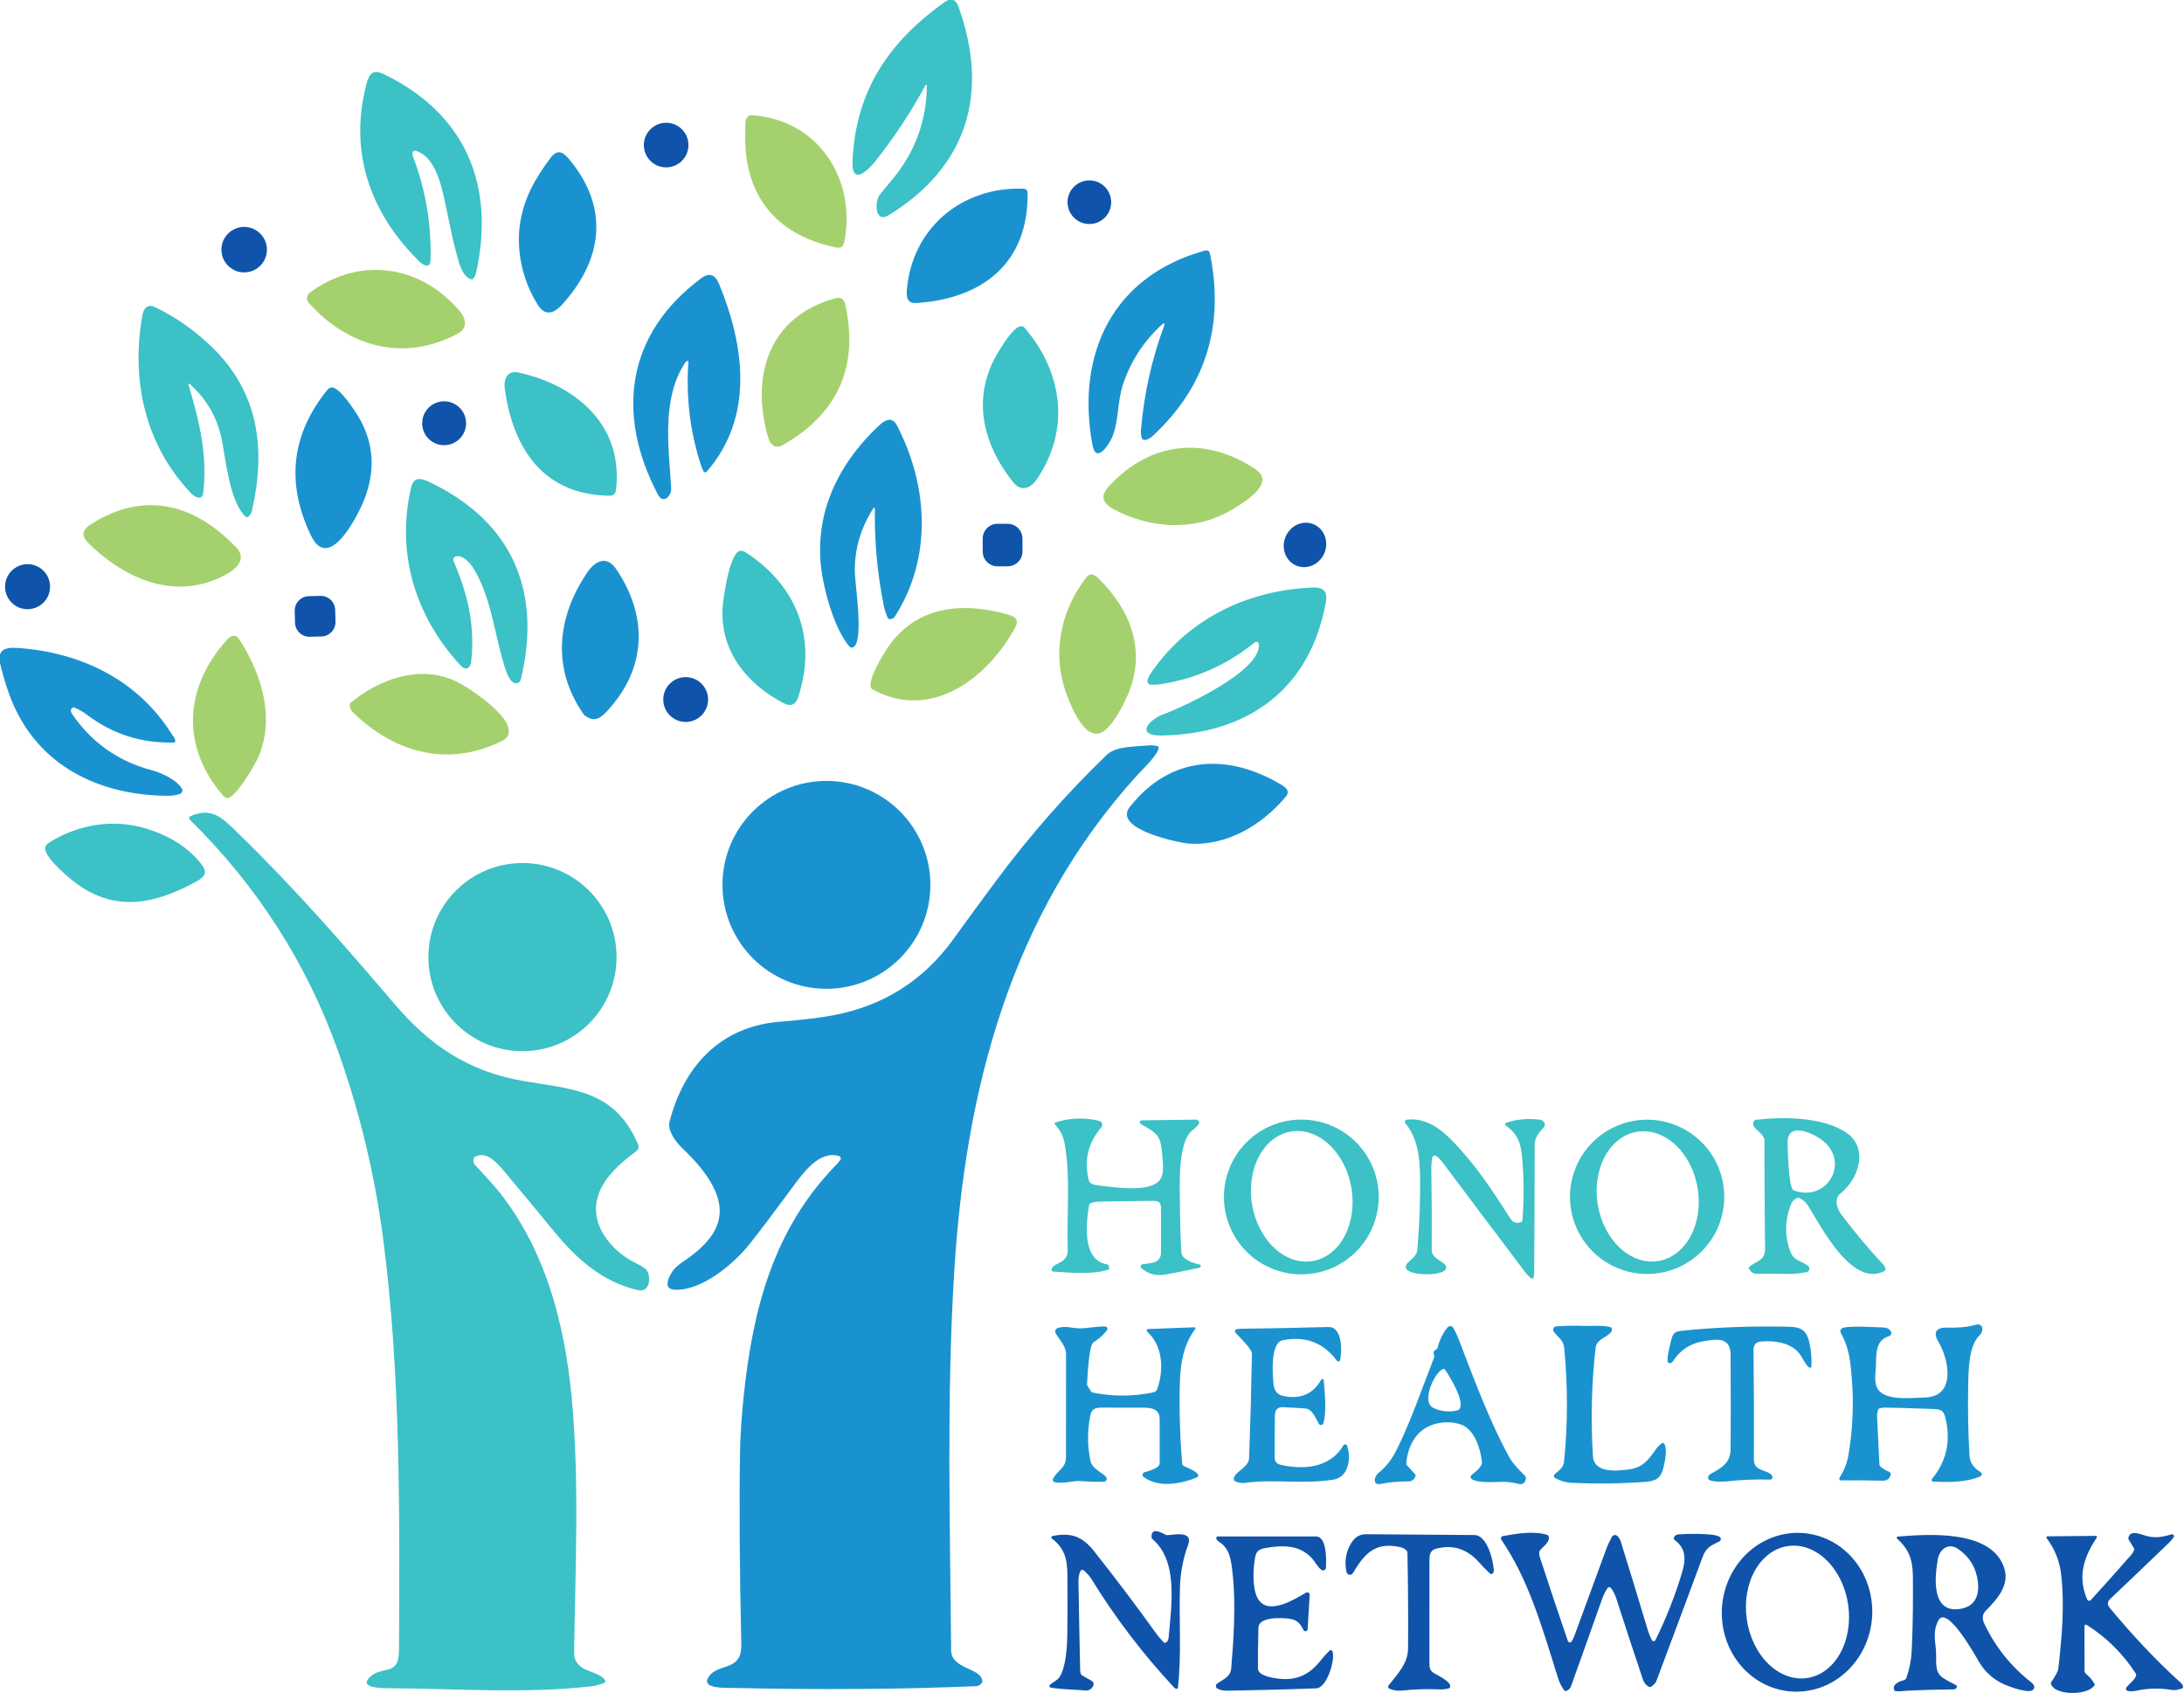
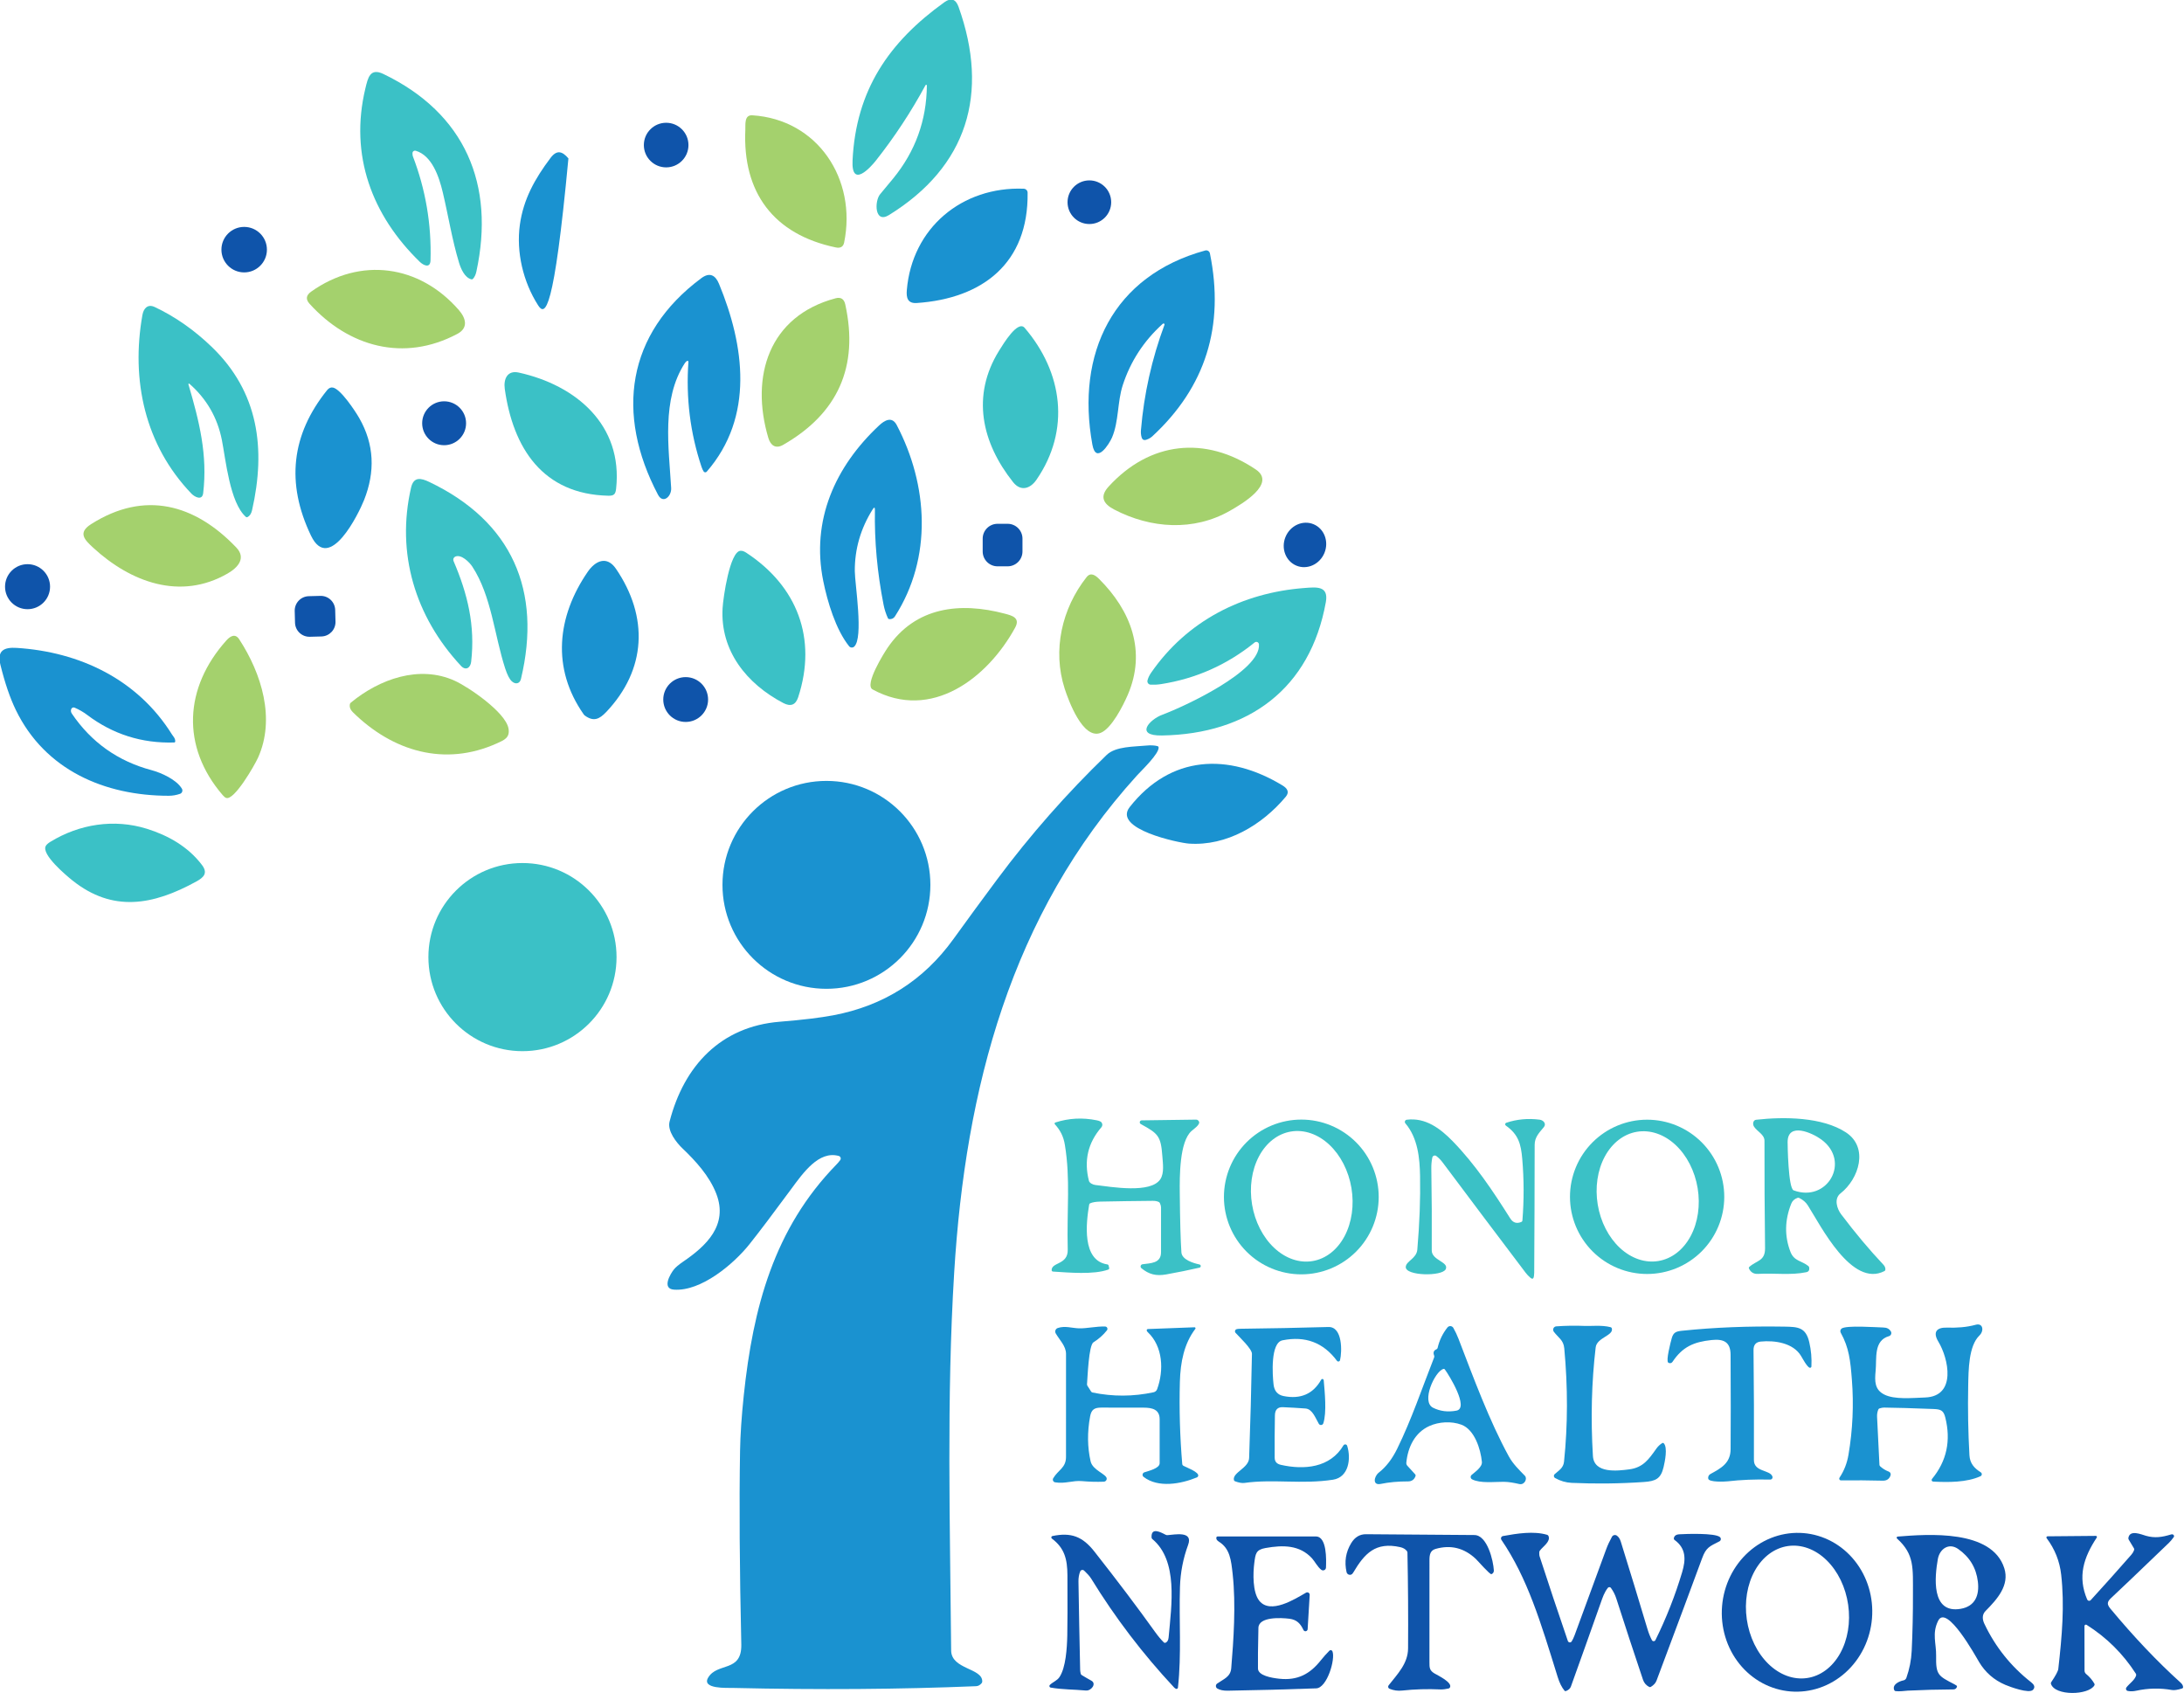
<svg xmlns="http://www.w3.org/2000/svg" width="100%" height="100%" viewBox="0 0 1178 913" version="1.1" xml:space="preserve" style="fill-rule:evenodd;clip-rule:evenodd;stroke-linejoin:round;stroke-miterlimit:2;">
  <g>
    <clipPath id="_clip1">
      <rect x="0" y="0" width="1178" height="913" />
    </clipPath>
    <g clip-path="url(#_clip1)">
      <path d="M499.93,46.1C499.928,46.017 499.899,45.937 499.847,45.872C499.796,45.807 499.724,45.76 499.644,45.74C499.563,45.719 499.478,45.726 499.401,45.759C499.325,45.791 499.261,45.848 499.22,45.92C491.44,60.3 482.5,73.88 472.4,86.66C469.45,90.39 459.11,101.77 459.85,86.51C461.69,48.69 479.39,22.71 509.42,1.17C513.05,-1.43 515.57,-0.39 517.02,3.68C533.74,50.5 521.76,89.85 479.49,116C471.67,120.83 471.59,108.47 474.74,104.73C477.093,101.93 479.43,99.113 481.75,96.28C493.717,81.66 499.777,64.933 499.93,46.1Z" style="fill:rgb(59,193,198);fill-rule:nonzero;" />
      <path d="M206.78,39.9C250.88,61.09 267.1,99.54 256.95,146.48C256.59,148.16 255.97,149.473 255.09,150.42C254.984,150.535 254.849,150.619 254.7,150.663C254.55,150.707 254.391,150.709 254.24,150.67C250.6,149.73 248.58,144.93 247.6,141.72C243.83,129.27 241.82,116.38 238.82,103.74C236.78,95.15 232.95,83.87 224.22,81.31C224.039,81.257 223.849,81.243 223.663,81.266C223.476,81.29 223.296,81.351 223.135,81.447C222.974,81.543 222.834,81.67 222.725,81.822C222.615,81.974 222.539,82.147 222.5,82.33C222.44,82.59 222.5,83.8 222.63,84.14C229.583,102.24 232.777,121.007 232.21,140.44C232.08,144.96 228.33,143.07 226.48,141.28C200.59,116.17 188.42,83.74 197.08,47.68C198.45,42.01 199.58,36.44 206.78,39.9Z" style="fill:rgb(59,193,198);fill-rule:nonzero;" />
      <path d="M402.02,69.92C402.14,67.27 401.35,61.91 405.77,62.19C441.09,64.42 462.24,96.71 455.32,130.78C454.853,133.1 453.34,133.993 450.78,133.46C417.31,126.46 400.45,103.88 402.02,69.92Z" style="fill:rgb(164,209,109);fill-rule:nonzero;" />
      <path d="M359.31,90.28C365.954,90.28 371.34,84.894 371.34,78.25C371.34,71.606 365.954,66.22 359.31,66.22C352.666,66.22 347.28,71.606 347.28,78.25C347.28,84.894 352.666,90.28 359.31,90.28Z" style="fill:rgb(15,84,170);fill-rule:nonzero;" />
-       <path d="M296.94,85.19C300.33,80.68 303.27,81.54 306.59,85.44C329.1,111.88 325.14,140.39 302.83,164.67C298.74,169.12 293.99,170.53 290.27,164.72C282.11,151.99 278.39,135.9 280.4,121.27C282.29,107.53 288.46,96.44 296.94,85.19Z" style="fill:rgb(26,146,208);fill-rule:nonzero;" />
+       <path d="M296.94,85.19C300.33,80.68 303.27,81.54 306.59,85.44C298.74,169.12 293.99,170.53 290.27,164.72C282.11,151.99 278.39,135.9 280.4,121.27C282.29,107.53 288.46,96.44 296.94,85.19Z" style="fill:rgb(26,146,208);fill-rule:nonzero;" />
      <path d="M587.58,120.84C594.08,120.84 599.35,115.57 599.35,109.07C599.35,102.57 594.08,97.3 587.58,97.3C581.08,97.3 575.81,102.57 575.81,109.07C575.81,115.57 581.08,120.84 587.58,120.84Z" style="fill:rgb(15,84,170);fill-rule:nonzero;" />
      <path d="M489.12,156.44C491.93,123.01 518.81,100.52 552.18,101.79C552.738,101.81 553.267,102.045 553.656,102.446C554.045,102.846 554.265,103.381 554.27,103.94C554.78,141.86 530.1,160.99 494.5,163.44C489.55,163.78 488.76,160.62 489.12,156.44Z" style="fill:rgb(26,146,208);fill-rule:nonzero;" />
      <path d="M131.7,146.93C138.476,146.93 143.97,141.436 143.97,134.66C143.97,127.883 138.476,122.39 131.7,122.39C124.923,122.39 119.43,127.883 119.43,134.66C119.43,141.436 124.923,146.93 131.7,146.93Z" style="fill:rgb(15,84,170);fill-rule:nonzero;" />
      <path d="M627.76,174.5C627.553,174.427 627.307,174.52 627.02,174.78C616.92,183.94 609.78,194.917 605.6,207.71C602.63,216.81 603.53,227.33 599.77,236.06C598.4,239.22 591.22,250.92 589.19,239.77C580.27,190.65 600.26,148.77 650.08,135.11C650.348,135.037 650.629,135.02 650.904,135.06C651.179,135.099 651.443,135.194 651.679,135.34C651.915,135.485 652.119,135.677 652.277,135.904C652.436,136.131 652.546,136.389 652.6,136.66C660.593,175.907 650.247,208.793 621.56,235.32C620.653,236.153 619.567,236.777 618.3,237.19C616.973,237.623 616.12,237.167 615.74,235.82C615.4,234.62 615.287,233.35 615.4,232.01C617.033,212.517 621.263,193.577 628.09,175.19C628.115,175.124 628.126,175.054 628.123,174.983C628.12,174.912 628.102,174.843 628.071,174.778C628.041,174.714 627.997,174.656 627.944,174.609C627.89,174.561 627.828,174.524 627.76,174.5Z" style="fill:rgb(26,146,208);fill-rule:nonzero;" />
      <path d="M167.81,157.32C194.41,138.38 226.29,142.82 247.52,167.27C251.35,171.69 252.71,176.9 246.68,180.1C217.78,195.47 187.94,187.04 166.95,163.83C164.79,161.437 165.077,159.267 167.81,157.32Z" style="fill:rgb(164,209,109);fill-rule:nonzero;" />
      <path d="M370.68,194.67C370.207,194.863 369.773,195.267 369.38,195.88C356.7,215.42 360.74,241.41 362.01,263.25C362.26,267.7 357.63,272.04 354.9,266.84C331.97,223.28 337.88,180.03 378.28,150.04C382.75,146.72 385.86,148.34 387.83,153.13C401.56,186.38 406.91,224.81 381.2,254.41C381.094,254.532 380.961,254.629 380.811,254.691C380.662,254.754 380.5,254.781 380.338,254.77C380.176,254.759 380.019,254.711 379.879,254.63C379.739,254.548 379.619,254.435 379.53,254.3C379.103,253.66 378.717,252.82 378.37,251.78C372.277,233.527 369.927,214.643 371.32,195.13C371.327,195.051 371.312,194.972 371.279,194.9C371.246,194.828 371.195,194.765 371.13,194.719C371.066,194.673 370.99,194.644 370.912,194.635C370.833,194.627 370.753,194.639 370.68,194.67Z" style="fill:rgb(26,146,208);fill-rule:nonzero;" />
      <path d="M422.4,239.96C418.3,242.31 415.59,240.15 414.42,236.2C404.56,202.99 414.71,170.48 450.69,160.89C453.523,160.137 455.267,161.243 455.92,164.21C463.32,197.86 451.85,223.1 422.4,239.96Z" style="fill:rgb(164,209,109);fill-rule:nonzero;" />
      <path d="M101.63,207.31C107.54,227.4 112.03,245.43 109.59,265.99C109.08,270.24 104.97,268.06 103.24,266.25C78.14,240.05 70.57,205.05 76.82,169.89C77.45,166.32 79.69,163.83 83.42,165.59C94.427,170.777 104.68,177.94 114.18,187.08C139.47,211.4 143.5,242 135.95,275.23C135.53,277.063 134.703,278.297 133.47,278.93C133.337,278.997 133.186,279.023 133.037,279.003C132.887,278.984 132.746,278.92 132.63,278.82C123.95,271.18 121.74,247.75 119.66,237.26C117.253,225.193 111.417,215.1 102.15,206.98C102.098,206.933 102.032,206.905 101.963,206.899C101.893,206.894 101.824,206.911 101.765,206.948C101.706,206.986 101.661,207.041 101.637,207.106C101.613,207.172 101.61,207.243 101.63,207.31Z" style="fill:rgb(59,193,198);fill-rule:nonzero;" />
      <path d="M559.04,258.78C555.72,263.61 550.59,265.28 546.44,260.07C529.45,238.68 523.87,213.46 538.81,189.27C541.23,185.36 549,172.55 552.66,176.82C573.23,200.82 577.52,231.93 559.04,258.78Z" style="fill:rgb(59,193,198);fill-rule:nonzero;" />
      <path d="M328.21,267.39C292.76,266.65 276.72,241.72 272.26,209.74C271.54,204.6 273.53,199.57 279.8,200.96C310.66,207.76 336.06,229.19 332.32,263.57C332,266.44 331.27,267.45 328.21,267.39Z" style="fill:rgb(59,193,198);fill-rule:nonzero;" />
      <path d="M179.65,209.06C183.83,209.99 191.51,221.57 193.76,225.49C201.91,239.71 202.43,254.43 196.38,269.7C193.47,277.05 177.61,309.53 167.72,288.87C154.193,260.61 157.097,234.47 176.43,210.45C177.383,209.263 178.457,208.8 179.65,209.06Z" style="fill:rgb(26,146,208);fill-rule:nonzero;" />
      <path d="M239.55,240.14C246.089,240.14 251.39,234.839 251.39,228.3C251.39,221.761 246.089,216.46 239.55,216.46C233.011,216.46 227.71,221.761 227.71,228.3C227.71,234.839 233.011,240.14 239.55,240.14Z" style="fill:rgb(15,84,170);fill-rule:nonzero;" />
      <path d="M471.91,275.14C471.943,273.533 471.533,273.41 470.68,274.77C464.193,285.103 460.987,296.21 461.06,308.09C461.1,314.92 465.9,344.15 460.72,348.79C460.528,348.962 460.303,349.092 460.058,349.175C459.814,349.257 459.556,349.289 459.3,349.268C459.043,349.248 458.794,349.175 458.567,349.055C458.34,348.935 458.141,348.77 457.98,348.57C450.78,339.58 446.32,324.61 444.06,313.48C437.39,280.64 450.47,251.69 474.1,229.54C477.16,226.67 481.11,224.38 483.69,229.3C500.64,261.69 503.02,300.76 482.72,332.46C482.027,333.54 481,334.037 479.64,333.95C479.486,333.938 479.338,333.885 479.211,333.797C479.084,333.709 478.984,333.589 478.92,333.45C477.847,331.097 477.067,328.677 476.58,326.19C473.173,308.903 471.617,291.887 471.91,275.14Z" style="fill:rgb(26,146,208);fill-rule:nonzero;" />
      <path d="M600.91,274.8C594.99,271.7 593.08,267.8 597.95,262.47C620.15,238.16 650.04,234.84 677.33,253.22C688.72,260.89 669.62,271.95 663.46,275.47C643.88,286.68 620.71,285.17 600.91,274.8Z" style="fill:rgb(164,209,109);fill-rule:nonzero;" />
      <path d="M245.55,300.23C245.115,300.427 244.775,300.787 244.603,301.232C244.431,301.677 244.441,302.172 244.63,302.61C252.26,320.38 256.38,337.5 254.13,356.96C253.74,360.28 251.2,361.9 248.64,359.16C223.84,332.56 213.59,298.31 221.73,262.99C223.12,256.98 227.08,257.83 231.52,259.95C276.23,281.28 292.36,318.65 280.99,366.24C280.36,368.86 278,369.3 276.03,367.46C274.79,366.3 273.603,363.983 272.47,360.51C266.67,342.69 265.13,321.54 254.79,305.67C253.17,303.19 248.75,298.79 245.55,300.23Z" style="fill:rgb(59,193,198);fill-rule:nonzero;" />
      <path d="M50.3,295.46C45.68,291.22 41.76,287.41 49.1,282.74C77.93,264.39 105.09,271.88 127.45,295.32C132.82,300.95 128.51,306.04 122.77,309.35C97.22,324.07 70.4,313.96 50.3,295.46Z" style="fill:rgb(164,209,109);fill-rule:nonzero;" />
      <path d="M693.369,289.623C690.835,295.801 693.483,302.737 699.282,305.116C705.082,307.494 711.837,304.415 714.371,298.237C716.905,292.059 714.257,285.123 708.458,282.744C702.658,280.366 695.903,283.445 693.369,289.623Z" style="fill:rgb(15,84,170);fill-rule:nonzero;" />
      <path d="M543.49,282.53L538.05,282.53C533.626,282.53 530.04,286.116 530.04,290.54L530.04,297.46C530.04,301.884 533.626,305.47 538.05,305.47L543.49,305.47C547.914,305.47 551.5,301.884 551.5,297.46L551.5,290.54C551.5,286.116 547.914,282.53 543.49,282.53Z" style="fill:rgb(15,84,170);fill-rule:nonzero;" />
      <path d="M402.44,298.08C430.02,316.12 440.87,344.39 430.53,376.05C429.163,380.243 426.487,381.297 422.5,379.21C402.8,368.9 388.4,351.08 389.75,328C390.1,322.13 393.64,297.61 399.35,297.09C400.263,297.003 401.293,297.333 402.44,298.08Z" style="fill:rgb(59,193,198);fill-rule:nonzero;" />
      <path d="M315.52,386.01C315.253,385.817 315.023,385.583 314.83,385.31C297.44,360.56 300.37,332.6 317.04,308.39C321.09,302.51 327.29,299.55 332.22,306.77C349.97,332.76 348.67,361.22 326.95,384.08C323.25,387.98 320.14,389.35 315.52,386.01Z" style="fill:rgb(26,146,208);fill-rule:nonzero;" />
      <path d="M14.86,328.59C21.565,328.59 27,323.155 27,316.45C27,309.745 21.565,304.31 14.86,304.31C8.155,304.31 2.72,309.745 2.72,316.45C2.72,323.155 8.155,328.59 14.86,328.59Z" style="fill:rgb(15,84,170);fill-rule:nonzero;" />
      <path d="M593.65,395.31C584.03,399.11 576.26,377.63 574.26,371.45C567.58,350.71 572.74,328.2 586.07,311.31C588.27,308.51 590.76,310.22 592.8,312.25C610.02,329.38 618.43,351.33 608.29,374.8C605.75,380.68 599.53,392.99 593.65,395.31Z" style="fill:rgb(164,209,109);fill-rule:nonzero;" />
      <path d="M620.64,369.3C620.366,369.289 620.098,369.218 619.856,369.09C619.614,368.962 619.403,368.781 619.239,368.561C619.075,368.34 618.962,368.086 618.909,367.816C618.856,367.546 618.863,367.267 618.93,367C619.283,365.633 619.927,364.27 620.86,362.91C640.2,334.91 670.02,319.71 703.57,317.16C710.07,316.67 716.72,315.86 715.13,324.76C706.73,371.57 673.34,395.93 626.73,396.71C611.84,396.96 619.97,388.07 627.08,385.45C638.3,381.3 680.21,362.02 679.05,347.53C679.027,347.271 678.935,347.022 678.782,346.811C678.63,346.6 678.423,346.434 678.184,346.332C677.945,346.231 677.683,346.196 677.427,346.233C677.171,346.269 676.93,346.376 676.73,346.54C661.857,358.58 645.033,366.067 626.26,369C624.487,369.28 622.613,369.38 620.64,369.3Z" style="fill:rgb(59,193,198);fill-rule:nonzero;" />
      <path d="M172.802,321.412L166.544,321.576C162.244,321.688 158.848,325.266 158.961,329.567L159.126,335.885C159.239,340.186 162.817,343.581 167.118,343.468L173.376,343.304C177.676,343.192 181.072,339.614 180.959,335.313L180.794,328.995C180.681,324.694 177.103,321.299 172.802,321.412Z" style="fill:rgb(15,84,170);fill-rule:nonzero;" />
      <path d="M470.65,371.87C466.09,369.38 476.78,352.27 478.81,349.31C493.84,327.33 517.74,324.57 542,331.01C545.81,332.02 550.47,333.19 547.54,338.55C532.7,365.71 502.38,389.2 470.65,371.87Z" style="fill:rgb(164,209,109);fill-rule:nonzero;" />
      <path d="M120.14,428.91C97.59,402.76 99.33,370.84 122.13,345.41C124.1,343.22 126.84,341.47 129.01,344.8C141.12,363.35 148.64,387.73 139.18,408.68C137.28,412.88 126.33,431.93 121.99,430.39C121.443,430.197 120.827,429.703 120.14,428.91Z" style="fill:rgb(164,209,109);fill-rule:nonzero;" />
      <path d="M9.03,349.47C42.99,351.64 74.15,366.4 92.71,396.09C93.43,397.26 94.62,398.23 94.51,399.97C94.5,400.11 94.439,400.241 94.339,400.337C94.239,400.433 94.108,400.488 93.97,400.49C76.523,401.017 60.89,396.07 47.07,385.65C44.963,384.057 42.68,382.737 40.22,381.69C40.056,381.62 39.88,381.583 39.702,381.582C39.523,381.581 39.346,381.615 39.181,381.683C39.015,381.751 38.865,381.851 38.737,381.978C38.61,382.104 38.509,382.254 38.44,382.42C38.093,383.26 38.207,384.107 38.78,384.96C49.28,400.42 63.593,410.57 81.72,415.41C87.03,416.83 95.18,420.51 98.11,425.41C98.255,425.654 98.343,425.927 98.369,426.209C98.395,426.492 98.358,426.776 98.26,427.042C98.163,427.309 98.007,427.55 97.805,427.748C97.602,427.947 97.358,428.098 97.09,428.19C95.083,428.883 93.057,429.23 91.01,429.23C56.51,429.24 24.28,415.4 8.55,382.98C5.41,376.52 2.633,368.387 0.22,358.58C-1.69,350.84 2.2,349.04 9.03,349.47Z" style="fill:rgb(26,146,208);fill-rule:nonzero;" />
      <path d="M268.14,400.91C239.79,413.73 211.68,405.21 190.31,384.15C188.97,382.823 188.437,381.393 188.71,379.86C188.768,379.537 188.938,379.243 189.19,379.03C204.7,366.22 226.19,358.57 245.21,367.16C252.69,370.55 272.53,384.04 274.25,392.82C275.24,397.9 271.89,399.22 268.14,400.91Z" style="fill:rgb(164,209,109);fill-rule:nonzero;" />
      <path d="M369.84,389.41C376.517,389.41 381.93,383.997 381.93,377.32C381.93,370.643 376.517,365.23 369.84,365.23C363.163,365.23 357.75,370.643 357.75,377.32C357.75,383.997 363.163,389.41 369.84,389.41Z" style="fill:rgb(15,84,170);fill-rule:nonzero;" />
      <path d="M368.57,680.45C380.79,672.11 392.93,660.89 386.34,643.86C382.66,634.36 375.26,626.25 368.22,619.54C364.77,616.26 359.86,609.99 361.15,604.99C368.91,574.87 388.76,553.67 420.58,551.11C432.787,550.123 442.42,548.963 449.48,547.63C476.6,542.497 498.187,528.8 514.24,506.54C522.027,495.74 529.897,485 537.85,474.32C555.71,450.333 575.403,427.953 596.93,407.18C601.8,402.49 611.82,402.8 618.18,402.16C620.667,401.907 622.743,402.01 624.41,402.47C624.553,402.511 624.681,402.595 624.776,402.711C624.87,402.827 624.928,402.97 624.94,403.12C625.2,406.56 615.84,415.45 613.27,418.27C545.13,493.3 520.72,587.46 514.67,686.32C510.51,754.16 512.45,822.34 513.03,890.25C513.12,900.56 530.02,899.66 529.8,907.01C529.793,907.333 529.673,907.648 529.46,907.9C528.587,908.927 527.6,909.463 526.5,909.51C485.46,911.21 441.707,911.523 395.24,910.45C392.3,910.38 378.32,911.13 381.93,904.95C386.89,896.45 400.19,902.33 399.84,886.94C398.913,845.993 398.69,811.18 399.17,782.5C399.31,774.013 399.977,764.08 401.17,752.7C406.15,705.37 417.44,662.7 451.14,628.15C451.9,627.377 452.587,626.567 453.2,625.72C453.335,625.535 453.424,625.319 453.457,625.092C453.49,624.864 453.467,624.632 453.391,624.415C453.314,624.197 453.185,624.002 453.016,623.844C452.847,623.687 452.643,623.572 452.42,623.51C441.68,620.53 433.24,632.54 426.69,641.44C416.877,654.76 409.377,664.673 404.19,671.18C395.68,681.85 378.11,696.66 363.52,695.62C356.79,695.14 361.58,687.1 363.51,684.69C364.443,683.523 366.13,682.11 368.57,680.45Z" style="fill:rgb(26,146,208);fill-rule:nonzero;" />
      <path d="M641.26,455.03C635.93,454.66 600,447.2 609.33,435.33C631.35,407.34 662.46,405.92 691.71,423.63C694.22,425.15 695.71,427.13 693.51,429.76C680.64,445.12 661.59,456.43 641.26,455.03Z" style="fill:rgb(26,146,208);fill-rule:nonzero;" />
      <g transform="matrix(1,0,0,1,89.686,65.212)">
        <path d="M356.07,468.14C387.037,468.14 412.14,443.037 412.14,412.07C412.14,381.103 387.037,356 356.07,356C325.103,356 300,381.103 300,412.07C300,443.037 325.103,468.14 356.07,468.14Z" style="fill:rgb(26,146,208);fill-rule:nonzero;" />
      </g>
-       <path d="M319.79,909.48C283.24,913.75 245.71,910.74 209,910.6C206.7,910.59 194.07,910.67 198.87,905.26C205.56,897.71 215.14,905.09 215.21,890.23C215.55,815.93 216.16,740.41 206.57,667.5C202.05,633.167 193.99,599.697 182.39,567.09C165.497,519.637 138.81,477.96 102.33,442.06C102.204,441.936 102.11,441.782 102.057,441.613C102.003,441.444 101.992,441.265 102.023,441.091C102.055,440.916 102.129,440.752 102.238,440.613C102.347,440.473 102.488,440.363 102.65,440.29C114.42,435.07 119.97,441.21 128.81,449.81C158.65,478.84 185.53,509.52 212.47,541.18C231.79,563.88 252.39,577.93 282.52,583.11C308.93,587.65 331.03,587.87 343.73,616.25C345.01,619.1 344.59,619.9 342.11,621.76C331.35,629.84 319.59,640.94 321.7,655.57C323.28,666.5 332.77,676.23 342.31,680.99C345.75,682.703 347.847,684.01 348.6,684.91C351.34,688.18 350.77,697.35 344.25,695.9C325.26,691.69 311.04,679.06 299.17,664.6C290.71,654.307 282.207,644.05 273.66,633.83C268.96,628.22 262.92,620.37 256.28,623.9C255.995,624.056 255.77,624.302 255.64,624.6C255.04,626.027 255.3,627.353 256.42,628.58C261.07,633.7 266.24,639.02 270.2,644.12C296.45,677.92 305.98,720.42 309.1,762.57C312.17,804.06 310.41,845.34 309.71,886.86C309.65,890.713 309.69,892.973 309.83,893.64C311.6,901.78 321.07,900.87 325.7,905.43C326.953,906.67 326.737,907.543 325.05,908.05C324.237,908.29 323.437,908.543 322.65,908.81C321.65,909.15 320.697,909.373 319.79,909.48Z" style="fill:rgb(59,193,198);fill-rule:nonzero;" />
      <path d="M39.13,474.95C35.57,472.11 22.21,460.86 24.68,456.32C25.087,455.58 25.907,454.833 27.14,454.08C42.88,444.45 61.57,441.55 79.21,447.03C90.74,450.62 101.5,456.72 108.93,466.55C112.22,470.89 109.98,473.22 105.97,475.43C82.43,488.39 60.77,492.17 39.13,474.95Z" style="fill:rgb(59,193,198);fill-rule:nonzero;" />
      <path d="M281.81,566.99C309.833,566.99 332.55,544.273 332.55,516.25C332.55,488.227 309.833,465.51 281.81,465.51C253.787,465.51 231.07,488.227 231.07,516.25C231.07,544.273 253.787,566.99 281.81,566.99Z" style="fill:rgb(59,193,198);fill-rule:nonzero;" />
      <path d="M951.72,615.31C951.72,611.89 947.73,610.32 946.05,607.65C945.2,606.31 945.57,604.16 947.24,603.98C962.16,602.31 982.89,602.42 995.68,610.82C1008.01,618.92 1002.76,635.83 992.72,643.71C989.05,646.59 990.86,652.04 993.05,654.95C1000.71,665.09 1008.31,674.157 1015.86,682.15C1016.65,682.99 1017,683.887 1016.93,684.84C1016.92,684.999 1016.87,685.153 1016.78,685.286C1016.7,685.419 1016.58,685.527 1016.44,685.6C998.83,694.72 982.13,661.25 975.1,650.17C974.033,648.483 972.483,647.147 970.45,646.16C970.304,646.091 970.146,646.051 969.985,646.044C969.823,646.038 969.662,646.063 969.51,646.12C967.877,646.713 966.77,647.733 966.19,649.18C962.623,658.08 962.467,666.757 965.72,675.21C967.68,680.32 971.73,679.95 975.39,682.89C975.641,683.089 975.805,683.375 975.85,683.69C976.063,685.103 975.54,685.943 974.28,686.21C965.9,687.97 956.81,686.6 948.26,687.12C945.947,687.26 944.303,686.283 943.33,684.19C943.266,684.06 943.246,683.912 943.273,683.77C943.3,683.628 943.373,683.498 943.48,683.4C947.44,679.79 952.11,680.34 952.03,673.25C951.79,653.937 951.687,634.623 951.72,615.31ZM967.44,642.06C985.56,648.84 998.51,626.47 982.38,614.63C977.38,610.97 964.23,605.15 964.2,616.01C964.19,617.13 964.5,640.96 967.44,642.06Z" style="fill:rgb(59,193,198);fill-rule:nonzero;" />
      <path d="M624.98,648.31C624.107,647.903 623.03,647.707 621.75,647.72C612.31,647.8 602.873,647.937 593.44,648.13C591.1,648.183 589.297,648.483 588.03,649.03C587.887,649.091 587.761,649.187 587.665,649.309C587.569,649.431 587.505,649.576 587.48,649.73C585.81,659.58 583.43,679.93 597.28,682.01C597.444,682.033 597.598,682.105 597.719,682.218C597.841,682.331 597.925,682.478 597.96,682.64L598.26,683.92C598.301,684.097 598.275,684.283 598.189,684.443C598.102,684.603 597.961,684.727 597.79,684.79C589.89,687.65 576.4,686.4 567.96,685.87C567.762,685.857 567.576,685.771 567.441,685.627C567.305,685.484 567.23,685.296 567.23,685.1C567.2,680.72 576.11,682.31 575.91,674.07C575.38,652.17 577.41,636.09 574.38,617.59C573.64,613 571.94,609.68 568.97,606.41C568.905,606.337 568.86,606.25 568.837,606.155C568.815,606.061 568.816,605.962 568.841,605.868C568.865,605.774 568.913,605.688 568.979,605.616C569.045,605.545 569.128,605.492 569.22,605.46C576.48,603.107 583.923,602.713 591.55,604.28C592.863,604.547 593.717,604.917 594.11,605.39C594.417,605.763 594.583,606.231 594.577,606.713C594.572,607.194 594.395,607.658 594.08,608.02C586.793,616.433 584.55,626.073 587.35,636.94C587.66,638.14 589.48,639.01 590.8,639.17C599.68,640.23 620.74,643.91 625.88,636.03C628.02,632.75 627.24,627.66 626.94,623.58C626.15,612.69 624.68,611.44 615.3,606.29C615.096,606.176 614.936,605.998 614.842,605.783C614.749,605.569 614.729,605.33 614.785,605.104C614.841,604.878 614.97,604.678 615.151,604.534C615.333,604.39 615.558,604.312 615.79,604.31L645.18,603.91C645.515,603.907 645.848,604.024 646.133,604.244C646.419,604.465 646.641,604.778 646.77,605.14C647.31,606.68 643.7,609.15 642.68,610.05C636.16,615.81 636.25,634.59 636.34,643.5C636.487,658.447 636.78,669.113 637.22,675.5C637.49,679.5 643.75,681.36 646.96,682.04C647.157,682.08 647.334,682.187 647.462,682.342C647.59,682.497 647.661,682.691 647.664,682.892C647.666,683.093 647.599,683.289 647.475,683.447C647.351,683.605 647.176,683.715 646.98,683.76C641.153,685.093 635.16,686.31 629,687.41C623.54,688.38 619.7,687.38 615.65,684.05C615.469,683.903 615.334,683.706 615.263,683.483C615.192,683.26 615.188,683.022 615.25,682.797C615.313,682.572 615.44,682.37 615.616,682.216C615.792,682.062 616.009,681.962 616.24,681.93C620.49,681.31 626.21,681.53 626.23,675.53C626.257,667.437 626.26,659.343 626.24,651.25C626.24,650.63 626.04,649.877 625.64,648.99C625.504,648.692 625.271,648.452 624.98,648.31Z" style="fill:rgb(59,193,198);fill-rule:nonzero;" />
      <path d="M812.21,607.12C812.08,607.031 811.979,606.907 811.916,606.763C811.853,606.618 811.832,606.459 811.855,606.303C811.878,606.146 811.944,605.999 812.045,605.876C812.147,605.754 812.28,605.662 812.43,605.61C818.177,603.69 824.183,603.133 830.45,603.94C832.47,604.2 834.22,606.12 832.72,607.95C830.28,610.93 827.77,613.3 827.76,617.49C827.74,640.497 827.66,663.5 827.52,686.5C827.513,687.127 827.463,687.757 827.37,688.39C827.163,689.85 826.5,690.1 825.38,689.14C824.44,688.327 823.597,687.427 822.85,686.44C807.897,666.693 793.003,646.903 778.17,627.07C777.103,625.643 775.953,624.47 774.72,623.55C774.535,623.41 774.317,623.319 774.087,623.287C773.857,623.254 773.622,623.281 773.405,623.364C773.188,623.447 772.996,623.584 772.846,623.761C772.697,623.939 772.595,624.152 772.55,624.38C772.163,626.353 771.987,628.31 772.02,630.25C772.26,644.977 772.337,659.707 772.25,674.44C772.21,679.85 781.62,680.64 779.8,684.58C777.93,688.6 757.88,688.26 758.23,683.33C758.46,680.17 764.06,678.85 764.47,674.02C765.683,659.893 766.177,646.657 765.95,634.31C765.77,624.75 764.78,613.84 758.02,605.91C757.881,605.748 757.788,605.552 757.752,605.341C757.716,605.131 757.738,604.915 757.815,604.716C757.891,604.517 758.021,604.342 758.189,604.211C758.358,604.079 758.558,603.996 758.77,603.97C768.87,602.68 776.87,608.7 783.5,615.51C795.71,628.06 805.26,642.44 814.58,657.18C816.08,659.56 818.103,660.19 820.65,659.07C820.789,659.009 820.908,658.912 820.996,658.789C821.084,658.666 821.138,658.521 821.15,658.37C822.043,647.257 822.017,636.18 821.07,625.14C820.39,617.11 819.03,611.92 812.21,607.12Z" style="fill:rgb(59,193,198);fill-rule:nonzero;" />
      <path d="M743.64,645.63C743.64,656.7 739.242,667.317 731.415,675.145C723.587,682.973 712.97,687.37 701.9,687.37C690.83,687.37 680.213,682.973 672.385,675.145C664.558,667.317 660.16,656.7 660.16,645.63C660.16,634.56 664.558,623.943 672.385,616.115C680.213,608.288 690.83,603.89 701.9,603.89C712.97,603.89 723.587,608.288 731.415,616.115C739.242,623.943 743.64,634.56 743.64,645.63ZM707.986,680.204C715.093,679.015 721.293,674.194 725.222,666.801C729.151,659.409 730.488,650.051 728.937,640.786C728.17,636.198 726.716,631.771 724.66,627.758C722.604,623.745 719.986,620.225 716.955,617.397C713.924,614.569 710.539,612.491 706.994,611.279C703.449,610.068 699.813,609.747 696.294,610.336C689.187,611.525 682.987,616.346 679.058,623.739C675.128,631.131 673.792,640.489 675.343,649.754C676.11,654.342 677.564,658.769 679.62,662.782C681.675,666.795 684.294,670.316 687.325,673.143C690.356,675.971 693.741,678.05 697.286,679.261C700.831,680.473 704.467,680.793 707.986,680.204Z" style="fill:rgb(59,193,198);fill-rule:nonzero;" />
      <path d="M930.03,645.56C930.03,656.596 925.646,667.179 917.843,674.983C910.039,682.786 899.456,687.17 888.42,687.17C877.384,687.17 866.801,682.786 858.997,674.983C851.194,667.179 846.81,656.596 846.81,645.56C846.81,634.524 851.194,623.941 858.997,616.137C866.801,608.334 877.384,603.95 888.42,603.95C899.456,603.95 910.039,608.334 917.843,616.137C925.646,623.941 930.03,634.524 930.03,645.56ZM894.5,680.176C901.646,678.993 907.891,674.186 911.862,666.813C915.833,659.439 917.204,650.104 915.673,640.86C914.916,636.282 913.468,631.865 911.414,627.86C909.36,623.856 906.739,620.342 903.702,617.519C900.664,614.697 897.269,612.621 893.71,611.411C890.151,610.2 886.498,609.879 882.96,610.464C875.814,611.647 869.569,616.454 865.598,623.827C861.627,631.2 860.256,640.536 861.787,649.78C862.545,654.358 863.992,658.775 866.046,662.779C868.1,666.784 870.721,670.298 873.758,673.121C876.796,675.943 880.191,678.019 883.75,679.229C887.309,680.44 890.962,680.761 894.5,680.176Z" style="fill:rgb(59,193,198);fill-rule:nonzero;" />
      <path d="M1013.11,760.28C1012.6,761.533 1012.38,762.863 1012.45,764.27C1012.91,772.83 1013.34,781.433 1013.73,790.08C1013.74,790.388 1013.88,790.679 1014.1,790.89C1015.45,792.15 1017.02,793.113 1018.79,793.78C1019.17,793.926 1019.48,794.214 1019.66,794.584C1019.83,794.955 1019.86,795.379 1019.73,795.77C1019.07,797.75 1017.66,798.713 1015.51,798.66C1008.03,798.467 1000.53,798.417 993.02,798.51C992.844,798.513 992.671,798.467 992.519,798.379C992.367,798.29 992.243,798.161 992.159,798.006C992.075,797.851 992.036,797.677 992.045,797.501C992.054,797.325 992.111,797.155 992.21,797.01C994.65,793.357 996.257,789.243 997.03,784.67C999.31,771.243 999.923,757.78 998.87,744.28C998.06,733.88 997.34,726.97 992.85,718.86C992.648,718.493 992.582,718.068 992.663,717.66C992.743,717.251 992.965,716.887 993.29,716.63C995.68,714.73 1011.88,715.94 1015.81,716.04C1017.64,716.09 1018.94,716.64 1019.87,718.12C1020.01,718.347 1020.1,718.604 1020.13,718.871C1020.15,719.138 1020.11,719.407 1020.02,719.657C1019.92,719.907 1019.77,720.131 1019.57,720.312C1019.37,720.493 1019.14,720.626 1018.88,720.7C1010.48,723.11 1012.33,732.75 1011.68,739.34C1011.11,745.17 1011.16,749.6 1016.38,752.22C1021.89,754.99 1031.17,754.04 1038.33,753.79C1055.5,753.19 1050.99,732.74 1045.51,723.68C1042.35,718.44 1044.64,715.92 1050.16,716.1C1055.3,716.27 1060.62,715.95 1065.63,714.57C1069.61,713.46 1070.28,717.81 1067.66,720.35C1061.79,726.03 1061.78,738.98 1061.6,747.44C1061.35,759.94 1061.57,772.433 1062.27,784.92C1062.52,789.36 1064.88,791.93 1068.38,794.15C1068.56,794.266 1068.71,794.429 1068.81,794.623C1068.91,794.817 1068.95,795.033 1068.94,795.25C1068.92,795.466 1068.85,795.675 1068.72,795.852C1068.6,796.03 1068.43,796.171 1068.23,796.26C1060.79,799.66 1050.76,799.57 1042.71,799.16C1042.55,799.151 1042.39,799.097 1042.26,799.004C1042.12,798.911 1042.02,798.783 1041.95,798.634C1041.89,798.485 1041.86,798.32 1041.89,798.159C1041.91,797.997 1041.98,797.845 1042.08,797.72C1050.01,788.113 1052.39,777.043 1049.23,764.51C1048.27,760.72 1046.76,760.15 1042.89,760C1031.34,759.553 1022.46,759.297 1016.25,759.23C1015.6,759.223 1014.77,759.37 1013.78,759.67C1013.63,759.714 1013.49,759.791 1013.38,759.897C1013.26,760.002 1013.17,760.133 1013.11,760.28Z" style="fill:rgb(26,146,208);fill-rule:nonzero;" />
      <path d="M838.79,797.23C838.612,797.128 838.461,796.986 838.348,796.814C838.236,796.643 838.165,796.447 838.143,796.243C838.12,796.04 838.147,795.833 838.219,795.642C838.292,795.45 838.408,795.278 838.56,795.14C840.69,793.2 843.24,791.89 843.6,788.43C845.653,768.697 845.697,748.303 843.73,727.25C843.31,722.74 840.52,721.59 838.09,718.31C837.895,718.049 837.774,717.74 837.74,717.416C837.705,717.092 837.759,716.765 837.895,716.469C838.031,716.173 838.245,715.92 838.513,715.735C838.782,715.55 839.095,715.441 839.42,715.42C844.54,715.053 849.647,714.977 854.74,715.19C858.33,715.34 864,714.62 868.76,715.88C868.912,715.92 869.05,715.998 869.16,716.107C869.271,716.216 869.35,716.352 869.39,716.5C870.44,720.46 861.31,721.4 860.67,726.78C858.457,745.54 857.96,765.05 859.18,785.31C859.76,794.96 872.46,793.37 878.76,792.56C886.27,791.59 889.3,787.15 893.38,781.4C894.253,780.167 895.32,779.16 896.58,778.38C896.705,778.304 896.852,778.273 896.997,778.291C897.143,778.309 897.277,778.376 897.38,778.48C899.62,780.77 897.98,788.41 897.3,791.33C895.82,797.6 893.09,798.93 886.69,799.37C873.717,800.27 860.737,800.427 847.75,799.84C844.59,799.693 841.603,798.823 838.79,797.23Z" style="fill:rgb(26,146,208);fill-rule:nonzero;" />
      <path d="M569.11,799.55C568.875,799.511 568.653,799.416 568.463,799.272C568.274,799.128 568.121,798.941 568.02,798.725C567.919,798.51 567.871,798.273 567.882,798.035C567.892,797.797 567.96,797.566 568.08,797.36C570.64,792.93 574.98,791.81 574.98,785.86C575.007,767.32 575.01,748.783 574.99,730.25C574.99,726.04 571.44,722.7 569.43,719.21C569.284,718.955 569.195,718.67 569.171,718.378C569.147,718.085 569.187,717.79 569.289,717.515C569.392,717.24 569.553,716.991 569.762,716.786C569.972,716.582 570.223,716.426 570.5,716.33C574.4,714.98 578.11,716.38 582.03,716.49C586.29,716.6 591.24,715.36 596.09,715.51C596.325,715.516 596.554,715.587 596.751,715.715C596.948,715.843 597.106,716.024 597.206,716.236C597.307,716.449 597.346,716.685 597.321,716.919C597.295,717.152 597.205,717.374 597.06,717.56C595.107,720.053 592.68,722.213 589.78,724.04C587.21,725.65 586.62,743 586.31,746.62C586.291,746.919 586.364,747.213 586.52,747.46L588.53,750.6C588.696,750.856 588.955,751.036 589.25,751.1C600.243,753.373 611.237,753.33 622.23,750.97C622.662,750.874 623.064,750.671 623.397,750.38C623.731,750.088 623.987,749.717 624.14,749.3C627.84,739.14 627.3,726.24 619.02,718.49C618.753,718.243 618.587,717.973 618.52,717.68C618.498,717.585 618.497,717.486 618.517,717.391C618.538,717.295 618.579,717.206 618.639,717.128C618.698,717.051 618.774,716.988 618.86,716.943C618.947,716.898 619.043,716.873 619.14,716.87L644.29,715.92C644.39,715.915 644.49,715.94 644.576,715.991C644.663,716.041 644.733,716.116 644.779,716.206C644.825,716.296 644.845,716.398 644.836,716.499C644.828,716.601 644.791,716.698 644.73,716.78C638.66,724.76 636.7,734.74 636.4,745.28C635.993,760.12 636.42,774.94 637.68,789.74C637.692,789.896 637.74,790.047 637.82,790.182C637.899,790.317 638.009,790.433 638.14,790.52C639.46,791.38 647.19,794.04 646.23,796.25C646.167,796.399 646.074,796.534 645.957,796.647C645.841,796.76 645.702,796.85 645.55,796.91C637.02,800.42 624.7,802.73 616.82,796.61C616.619,796.454 616.463,796.246 616.37,796.009C616.277,795.772 616.251,795.514 616.293,795.262C616.335,795.011 616.444,794.776 616.609,794.582C616.774,794.388 616.989,794.242 617.23,794.16C619.4,793.42 625.48,792.06 625.49,789.25C625.51,781.337 625.51,773.423 625.49,765.51C625.48,760.22 621.48,759.28 616.85,759.27C609.257,759.25 601.667,759.24 594.08,759.24C590.27,759.24 588.66,760.3 587.98,764.01C586.413,772.483 586.503,780.56 588.25,788.24C589.35,793.05 596.77,795.08 596.94,797.49C596.955,797.705 596.927,797.922 596.857,798.126C596.787,798.33 596.677,798.518 596.533,798.679C596.389,798.839 596.215,798.969 596.02,799.06C595.826,799.152 595.615,799.202 595.4,799.21C591.44,799.357 587.527,799.253 583.66,798.9C578.6,798.44 574.57,800.45 569.11,799.55Z" style="fill:rgb(26,146,208);fill-rule:nonzero;" />
      <path d="M770.99,769.17C763.1,772.72 759.36,780.59 758.54,788.96C758.512,789.253 758.545,789.55 758.638,789.83C758.731,790.111 758.882,790.37 759.08,790.59L763.34,795.27C763.446,795.391 763.518,795.539 763.548,795.697C763.578,795.855 763.565,796.019 763.51,796.17C762.803,798.09 761.463,799.05 759.49,799.05C754.057,799.043 749.137,799.497 744.73,800.41C740.11,801.37 741.14,796.31 743.68,794.32C747.573,791.28 750.867,787.023 753.56,781.55C761.39,765.62 767.04,748.69 773.54,732.18C773.669,731.852 773.669,731.491 773.54,731.17C772.893,729.537 773.307,728.413 774.78,727.8C774.936,727.735 775.074,727.633 775.183,727.505C775.292,727.376 775.37,727.224 775.41,727.06C776.357,722.96 778.133,719.273 780.74,716C780.937,715.755 781.19,715.563 781.478,715.438C781.767,715.314 782.081,715.263 782.394,715.289C782.707,715.314 783.009,715.416 783.273,715.586C783.537,715.755 783.756,715.987 783.91,716.26C784.983,718.153 785.9,720.09 786.66,722.07C794.92,743.57 803.33,766.36 813.8,785.51C816.04,789.61 819.25,792.7 822.48,796.01C823.97,797.53 822.33,801.11 819.5,800.48C816.69,799.85 814.02,799.3 811.05,799.27C806.16,799.23 798.39,800.21 794.02,797.94C793.813,797.832 793.635,797.674 793.502,797.482C793.368,797.29 793.284,797.069 793.255,796.837C793.227,796.606 793.255,796.371 793.338,796.154C793.42,795.937 793.555,795.743 793.73,795.59C795.59,793.94 799.58,791.32 799.3,788.5C798.62,781.67 795.37,771.09 788.21,768.45C782.81,766.46 776.1,766.87 770.99,769.17ZM772.94,759.31C776.74,761.223 780.947,761.75 785.56,760.89C792.57,759.58 781.66,741.82 779.3,738.63C779.209,738.51 779.084,738.42 778.943,738.373C778.801,738.327 778.65,738.326 778.51,738.37C773.84,739.85 766.43,756.04 772.94,759.31Z" style="fill:rgb(26,146,208);fill-rule:nonzero;" />
      <path d="M923.15,722.8C913.57,723.82 907.54,726.42 902.08,734.6C901.958,734.782 901.799,734.936 901.615,735.053C901.43,735.17 901.223,735.247 901.007,735.28C900.791,735.313 900.57,735.301 900.359,735.244C900.148,735.187 899.951,735.087 899.78,734.95C898.52,733.93 901.01,724.27 901.72,721.75C902.61,718.65 904.09,718.12 907.27,717.79C924.603,715.983 943.01,715.243 962.49,715.57C969.75,715.69 974,715.88 975.88,723.97C976.873,728.237 977.26,732.6 977.04,737.06C977.035,737.162 977.01,737.262 976.964,737.353C976.919,737.445 976.854,737.526 976.775,737.592C976.697,737.657 976.605,737.706 976.506,737.735C976.407,737.764 976.303,737.773 976.2,737.76C974.81,737.57 972.17,732.59 971.41,731.33C967.14,724.29 957.16,722.89 949.74,723.62C947.087,723.88 945.777,725.423 945.81,728.25C946.037,747.997 946.107,767.747 946.02,787.5C945.99,794.1 954.79,792.71 956.01,796.44C956.071,796.63 956.085,796.831 956.052,797.028C956.019,797.224 955.939,797.41 955.82,797.569C955.701,797.729 955.545,797.858 955.366,797.945C955.187,798.032 954.989,798.075 954.79,798.07C946.55,797.877 938.927,798.19 931.92,799.01C930.41,799.19 921.89,799.61 921.4,797.63C921.28,797.144 921.324,796.631 921.527,796.171C921.729,795.712 922.079,795.332 922.52,795.09C928.32,791.92 933.39,789.23 933.45,781.69C933.557,768.783 933.553,751.81 933.44,730.77C933.41,723.7 929.57,722.12 923.15,722.8Z" style="fill:rgb(26,146,208);fill-rule:nonzero;" />
      <path d="M665.54,798.3C664.7,794.2 673.55,791.91 673.75,786.43C674.423,767.71 674.93,748.983 675.27,730.25C675.32,727.56 668.56,721.27 666.44,718.93C666.306,718.784 666.21,718.607 666.161,718.415C666.111,718.223 666.108,718.022 666.153,717.829C666.199,717.636 666.29,717.457 666.421,717.307C666.551,717.157 666.715,717.042 666.9,716.97C667.3,716.817 668,716.733 669,716.72C684.84,716.533 700.677,716.217 716.51,715.77C724.21,715.55 723.9,729.09 722.79,733.66C722.748,733.834 722.658,733.993 722.529,734.117C722.4,734.241 722.239,734.326 722.063,734.362C721.888,734.398 721.706,734.383 721.539,734.319C721.372,734.254 721.227,734.144 721.12,734C713.82,724.153 704.027,720.47 691.74,722.95C685.17,724.28 686.34,741.68 686.93,746.8C687.337,750.3 689.127,752.37 692.3,753.01C701.5,754.857 708.28,751.91 712.64,744.17C712.716,744.038 712.833,743.934 712.972,743.872C713.111,743.81 713.267,743.794 713.416,743.826C713.565,743.859 713.7,743.937 713.801,744.051C713.903,744.165 713.965,744.308 713.98,744.46C714.53,750.79 715.68,761.87 713.77,767.71C713.691,767.956 713.542,768.174 713.342,768.337C713.142,768.501 712.899,768.603 712.643,768.631C712.386,768.66 712.126,768.614 711.895,768.498C711.664,768.382 711.471,768.203 711.34,767.98C709.63,765.13 707.96,760.02 704.17,759.73C700.117,759.43 696.053,759.193 691.98,759.02C689.153,758.9 687.713,760.367 687.66,763.42C687.52,771.033 687.477,778.643 687.53,786.25C687.55,788.42 688.68,789.62 690.83,790.11C703.37,792.96 717.45,791.75 724.62,779.64C724.729,779.454 724.889,779.303 725.082,779.206C725.274,779.109 725.491,779.071 725.705,779.095C725.92,779.119 726.122,779.206 726.288,779.343C726.454,779.481 726.576,779.664 726.64,779.87C728.82,786.77 727.5,796.83 718.99,798.14C702.23,800.71 686.79,797.68 671.27,799.87C669.95,800.057 668.233,799.76 666.12,798.98C665.976,798.925 665.847,798.834 665.746,798.715C665.644,798.596 665.574,798.454 665.54,798.3Z" style="fill:rgb(26,146,208);fill-rule:nonzero;" />
      <path d="M566.72,910.27C566.563,910.244 566.417,910.175 566.298,910.07C566.179,909.965 566.092,909.829 566.046,909.677C566,909.525 565.998,909.363 566.039,909.21C566.081,909.057 566.164,908.918 566.28,908.81C567.98,907.2 570.17,906.53 571.46,904.6C574.88,899.47 575.51,889.04 575.67,882.19C575.797,876.55 575.823,865.75 575.75,849.79C575.71,840.9 574.16,835 567.35,829.88C567.233,829.79 567.144,829.669 567.093,829.53C567.042,829.391 567.032,829.241 567.063,829.098C567.095,828.954 567.167,828.824 567.271,828.721C567.375,828.619 567.507,828.549 567.65,828.52C577.7,826.45 583.84,828.68 590.32,836.92C602.727,852.687 613.587,867.077 622.9,880.09C624.647,882.523 626.273,884.47 627.78,885.93C627.891,886.035 628.03,886.105 628.18,886.134C628.331,886.162 628.487,886.147 628.63,886.09C629.617,885.677 630.18,884.73 630.32,883.25C631.95,865.45 635.48,841.76 621.55,830.15C621.427,830.049 621.327,829.924 621.254,829.783C621.182,829.642 621.14,829.488 621.13,829.33C620.78,823.3 626.49,826.75 628.79,827.86C629.085,828.004 629.409,828.066 629.73,828.04C633.8,827.73 643.66,825.65 640.84,833.3C638.16,840.587 636.697,848.133 636.45,855.94C635.87,874.13 637.36,892.15 635.35,910.31C635.336,910.424 635.296,910.533 635.234,910.63C635.172,910.727 635.089,910.808 634.99,910.867C634.892,910.927 634.782,910.964 634.667,910.975C634.553,910.985 634.438,910.97 634.33,910.93C633.977,910.803 633.63,910.56 633.29,910.2C616.403,892.133 601.49,872.56 588.55,851.48C587.58,849.9 586.06,848.45 584.75,847.17C584.598,847.02 584.411,846.911 584.206,846.852C584.001,846.792 583.784,846.784 583.574,846.829C583.365,846.873 583.169,846.969 583.004,847.107C582.84,847.245 582.711,847.421 582.63,847.62C581.977,849.253 581.667,851.067 581.7,853.06C581.953,868.933 582.257,884.81 582.61,900.69C582.617,901.21 582.713,901.897 582.9,902.75C582.935,902.905 583,903.051 583.091,903.18C583.182,903.309 583.297,903.418 583.43,903.5C585.17,904.567 586.923,905.587 588.69,906.56C591.56,908.14 588.62,912.12 585.69,911.85C579.28,911.24 573.23,911.39 566.72,910.27Z" style="fill:rgb(15,84,170);fill-rule:nonzero;" />
      <path d="M868.9,856.51C868.806,856.378 868.681,856.269 868.537,856.194C868.393,856.119 868.232,856.079 868.069,856.077C867.906,856.075 867.744,856.111 867.596,856.183C867.449,856.255 867.32,856.36 867.22,856.49C865.26,859.06 864.48,861.5 863.42,864.49C858.093,879.583 852.72,894.663 847.3,909.73C846.92,910.777 846.037,911.58 844.65,912.14C844.514,912.195 844.364,912.205 844.222,912.169C844.08,912.133 843.953,912.053 843.86,911.94C842.373,910.133 841.143,907.663 840.17,904.53C830.93,874.73 823.91,851.23 809.82,830.56C809.696,830.378 809.621,830.168 809.599,829.949C809.577,829.73 809.611,829.509 809.696,829.307C809.782,829.104 809.916,828.926 810.088,828.788C810.26,828.651 810.463,828.559 810.68,828.52C818.31,827.14 827.21,825.7 834.52,827.87C834.673,827.917 834.814,827.997 834.933,828.104C835.053,828.211 835.147,828.343 835.21,828.49C836.5,831.52 832.23,834.14 830.57,836.38C830.368,836.64 830.256,836.959 830.25,837.29C830.24,837.99 830.21,838.81 830.43,839.49C835.27,854.41 840.347,869.617 845.66,885.11C845.729,885.316 845.855,885.498 846.024,885.635C846.192,885.772 846.396,885.858 846.611,885.884C846.827,885.91 847.045,885.875 847.241,885.782C847.437,885.69 847.603,885.543 847.72,885.36C848.267,884.513 848.81,883.363 849.35,881.91C855.057,866.503 860.72,851.083 866.34,835.65C867.127,833.503 868.163,831.26 869.45,828.92C869.57,828.7 869.735,828.508 869.933,828.354C870.132,828.201 870.36,828.09 870.603,828.029C870.846,827.968 871.099,827.958 871.347,828C871.594,828.041 871.83,828.133 872.04,828.27C873.007,828.903 873.73,829.983 874.21,831.51C879.09,847.177 883.88,862.87 888.58,878.59C889.267,880.89 890.073,882.92 891,884.68C891.093,884.853 891.231,884.997 891.401,885.096C891.57,885.195 891.763,885.246 891.959,885.243C892.155,885.24 892.347,885.183 892.513,885.078C892.678,884.974 892.813,884.826 892.9,884.65C898.76,872.783 903.563,860.573 907.31,848.02C909.29,841.37 909.59,835.22 903.17,830.6C903.046,830.509 902.948,830.387 902.889,830.246C902.829,830.105 902.808,829.951 902.83,829.8C903.01,828.433 903.99,827.693 905.77,827.58C909.69,827.34 924.88,826.84 927.64,829.04C927.824,829.187 927.968,829.378 928.06,829.595C928.152,829.812 928.188,830.048 928.165,830.282C928.142,830.516 928.061,830.74 927.929,830.933C927.797,831.127 927.619,831.284 927.41,831.39C922.08,834.12 920.24,834.62 918.07,840.53C913.397,853.257 905.21,875.233 893.51,906.46C893.01,907.793 891.983,908.933 890.43,909.88C890.296,909.962 890.144,910.008 889.988,910.014C889.831,910.019 889.677,909.983 889.54,909.91C887.893,909.063 886.773,907.757 886.18,905.99C881.28,891.437 876.487,876.85 871.8,862.23C871.147,860.19 870.18,858.283 868.9,856.51Z" style="fill:rgb(15,84,170);fill-rule:nonzero;" />
      <path d="M965.769,912.346C955.045,911.464 945.131,906.119 938.206,897.487C931.282,888.855 927.915,877.642 928.846,866.316C929.307,860.708 930.81,855.24 933.268,850.226C935.726,845.212 939.091,840.749 943.172,837.092C947.252,833.435 951.968,830.656 957.051,828.913C962.133,827.17 967.481,826.498 972.791,826.934C983.515,827.816 993.429,833.161 1000.35,841.793C1007.28,850.425 1010.64,861.638 1009.71,872.964C1009.25,878.572 1007.75,884.04 1005.29,889.054C1002.83,894.068 999.469,898.531 995.388,902.188C991.308,905.845 986.592,908.624 981.509,910.367C976.427,912.11 971.079,912.782 965.769,912.346ZM974.65,905.122C981.901,904.078 988.314,899.325 992.478,891.909C996.643,884.494 998.218,875.023 996.858,865.581C996.184,860.905 994.81,856.378 992.813,852.256C990.817,848.135 988.238,844.5 985.223,841.56C982.208,838.62 978.816,836.432 975.242,835.12C971.667,833.809 967.98,833.4 964.39,833.918C957.139,834.963 950.726,839.716 946.562,847.131C942.397,854.547 940.822,864.017 942.182,873.459C942.856,878.135 944.23,882.662 946.227,886.784C948.223,890.905 950.802,894.54 953.817,897.48C956.832,900.42 960.224,902.609 963.798,903.92C967.373,905.231 971.06,905.64 974.65,905.122Z" style="fill:rgb(15,84,170);fill-rule:nonzero;" />
      <path d="M1125.77,862.75C1125.85,862.928 1125.97,863.084 1126.12,863.204C1126.27,863.324 1126.45,863.404 1126.65,863.437C1126.84,863.47 1127.03,863.454 1127.22,863.392C1127.4,863.33 1127.57,863.222 1127.7,863.08C1135.11,854.973 1142.41,846.813 1149.6,838.6C1150.26,837.847 1150.76,837.01 1151.1,836.09C1151.16,835.937 1151.18,835.774 1151.16,835.613C1151.15,835.452 1151.09,835.297 1151.01,835.16L1148.2,830.49C1148.01,830.181 1147.95,829.818 1148.01,829.47C1148.84,824.95 1154.88,827.66 1157.48,828.39C1162.28,829.75 1166.18,829.14 1170.98,827.68C1171.71,827.46 1172.23,827.627 1172.55,828.18C1172.62,828.314 1172.66,828.467 1172.65,828.621C1172.64,828.775 1172.59,828.924 1172.5,829.05C1171.51,830.403 1170.65,831.437 1169.91,832.15C1153.54,847.89 1143.14,857.82 1138.7,861.94C1136.52,863.97 1136.31,865.29 1138.28,867.67C1150.97,882.943 1163.59,896.247 1176.16,907.58C1177.07,908.4 1177.51,909.23 1177.5,910.07C1177.5,910.22 1177.45,910.366 1177.36,910.487C1177.26,910.607 1177.14,910.696 1176.99,910.74C1174.54,911.507 1172.71,911.783 1171.49,911.57C1165.05,910.437 1158.64,910.567 1152.25,911.96C1150.58,912.32 1149.05,912.357 1147.66,912.07C1147.46,912.029 1147.28,911.938 1147.12,911.806C1146.97,911.674 1146.85,911.505 1146.78,911.316C1146.71,911.126 1146.69,910.921 1146.72,910.721C1146.75,910.521 1146.83,910.331 1146.95,910.17C1148.6,908.03 1151.43,906.21 1152.17,903.75C1152.22,903.584 1152.23,903.41 1152.21,903.239C1152.19,903.068 1152.12,902.904 1152.03,902.76C1145.12,892.027 1136.27,883.247 1125.47,876.42C1125.36,876.349 1125.22,876.31 1125.09,876.307C1124.95,876.303 1124.82,876.336 1124.7,876.401C1124.58,876.466 1124.49,876.561 1124.42,876.677C1124.35,876.793 1124.31,876.925 1124.31,877.06L1124.35,901.13C1124.35,901.477 1124.43,901.82 1124.58,902.133C1124.73,902.446 1124.95,902.722 1125.22,902.94C1127.03,904.413 1128.52,906.153 1129.67,908.16C1129.75,908.294 1129.79,908.447 1129.79,908.602C1129.79,908.758 1129.75,908.912 1129.67,909.05C1126.63,914.43 1108.42,914.91 1106.24,908.26C1106.19,908.11 1106.18,907.952 1106.2,907.798C1106.23,907.644 1106.28,907.498 1106.37,907.37C1108.78,903.797 1110.06,901.407 1110.2,900.2C1112.23,882.14 1113.62,866 1111.76,849.41C1110.95,842.117 1108.33,835.53 1103.9,829.65C1103.83,829.56 1103.79,829.453 1103.78,829.34C1103.77,829.227 1103.79,829.113 1103.84,829.012C1103.89,828.91 1103.96,828.824 1104.06,828.764C1104.16,828.703 1104.27,828.671 1104.38,828.67L1130.45,828.44C1130.56,828.438 1130.66,828.465 1130.75,828.519C1130.85,828.572 1130.92,828.651 1130.97,828.745C1131.02,828.839 1131.05,828.945 1131.04,829.052C1131.04,829.159 1131,829.262 1130.94,829.35C1123.83,840.15 1120.52,850.39 1125.77,862.75Z" style="fill:rgb(15,84,170);fill-rule:nonzero;" />
      <path d="M727.58,849.36C727.267,849.266 726.985,849.09 726.762,848.851C726.539,848.612 726.383,848.319 726.31,848C725.03,842.393 725.87,837.163 728.83,832.31C730.783,829.11 733.443,827.52 736.81,827.54C756.29,827.667 775.77,827.813 795.25,827.98C802.24,828.04 805.49,841.87 805.75,847.11C805.773,847.536 805.659,847.958 805.423,848.314C805.187,848.671 804.842,848.943 804.44,849.09C803.61,849.39 797.05,841.82 795.99,840.83C789.69,834.917 782.46,833.13 774.3,835.47C771.52,836.27 771.03,838.52 771.02,841.31C770.987,859.71 770.983,878.107 771.01,896.5C771.02,899.48 770.97,901.02 773.8,902.68C775.61,903.74 783.6,907.53 782.05,910.23C781.972,910.37 781.863,910.492 781.732,910.585C781.6,910.679 781.449,910.742 781.29,910.77C779.82,911.05 778.44,911.33 776.91,911.26C770.003,910.933 763.113,911.137 756.24,911.87C753.927,912.123 751.673,911.803 749.48,910.91C749.308,910.842 749.154,910.735 749.031,910.597C748.907,910.459 748.818,910.294 748.769,910.115C748.72,909.937 748.714,909.749 748.751,909.568C748.788,909.386 748.866,909.216 748.98,909.07C753.7,903.03 759.43,897.35 759.48,889.12C759.6,871.893 759.487,854.673 759.14,837.46C759.134,837.136 759.017,836.823 758.81,836.57C757.977,835.537 756.793,834.85 755.26,834.51C741.86,831.52 736.02,837.92 729.85,848.32C729.277,849.293 728.52,849.64 727.58,849.36Z" style="fill:rgb(15,84,170);fill-rule:nonzero;" />
      <path d="M1067.39,896.34C1065.85,893.73 1050,864.96 1045.4,874.22C1041.96,881.13 1044.43,886.43 1044.3,893.17C1044.11,903.57 1045.47,903.95 1054.25,908.53C1055.15,909.003 1055.59,909.347 1055.57,909.56C1055.53,910.018 1055.33,910.446 1054.99,910.758C1054.65,911.071 1054.21,911.247 1053.75,911.25C1045.28,911.297 1037.04,911.517 1029.02,911.91C1027.32,912 1024.72,912.47 1022.41,912.17C1022.25,912.149 1022.11,912.088 1021.99,911.993C1021.86,911.898 1021.77,911.773 1021.71,911.63C1020.44,908.62 1024.4,906.84 1026.7,906.37C1027.06,906.297 1027.39,906.134 1027.66,905.895C1027.93,905.657 1028.14,905.352 1028.26,905.01C1029.93,900.29 1030.89,895.43 1031.13,890.43C1031.61,880.263 1031.83,870.087 1031.8,859.9C1031.76,845.77 1032.71,838.45 1023.21,829.87C1023.12,829.79 1023.06,829.686 1023.03,829.571C1023,829.456 1023,829.335 1023.04,829.222C1023.08,829.109 1023.15,829.01 1023.24,828.937C1023.34,828.864 1023.45,828.82 1023.57,828.81C1039.77,827.51 1074.4,824.84 1081.07,845.89C1083.97,855.04 1077.34,862.5 1070.94,868.96C1069.05,870.87 1069.16,873.41 1070.33,875.87C1076.25,888.337 1084.64,898.83 1095.5,907.35C1096.95,908.49 1098.06,909.92 1096.52,911.5C1094.41,913.66 1084.13,909.86 1081.62,908.79C1075.53,906.203 1070.78,902.053 1067.39,896.34ZM1045.22,840.99C1043.59,850.27 1041.36,870.58 1057.55,867.78C1065.36,866.43 1067.71,860.47 1066.82,853.11C1065.92,845.697 1062.38,839.83 1056.21,835.51C1051.1,831.93 1046.17,835.56 1045.22,840.99Z" style="fill:rgb(15,84,170);fill-rule:nonzero;" />
      <path d="M657.44,831.56C656.327,830.867 655.877,830.1 656.09,829.26C656.124,829.118 656.205,828.991 656.321,828.9C656.438,828.809 656.582,828.76 656.73,828.76C674.43,828.747 692.1,828.743 709.74,828.75C715.77,828.76 715.37,841.33 715.2,845.54C715.19,845.828 715.1,846.108 714.94,846.348C714.781,846.589 714.557,846.78 714.295,846.902C714.032,847.024 713.741,847.072 713.453,847.04C713.164,847.007 712.89,846.897 712.66,846.72C710.64,845.16 709.06,842.05 707.65,840.52C701,833.31 692.05,833.29 682.51,835C677.37,835.93 677.19,838.1 676.55,842.96C675.82,848.52 675.55,858.82 679.22,863.42C685.22,870.94 698.43,862.54 704.44,859.07C704.647,858.95 704.883,858.888 705.123,858.892C705.362,858.895 705.596,858.964 705.8,859.09C706.003,859.216 706.168,859.396 706.278,859.609C706.387,859.822 706.436,860.061 706.42,860.3L705.31,878.77C705.291,879.032 705.187,879.28 705.012,879.476C704.838,879.672 704.603,879.805 704.345,879.854C704.088,879.903 703.821,879.866 703.586,879.748C703.352,879.629 703.163,879.437 703.05,879.2C701.46,875.77 699.48,873.64 695.48,873.13C691.09,872.58 678.9,871.89 678.76,878.07C678.527,888.737 678.447,896.047 678.52,900C678.59,903.82 685.89,905.05 690.01,905.49C699.88,906.55 706.55,902.98 712.42,895.56C713.853,893.753 715.397,892.02 717.05,890.36C717.166,890.244 717.309,890.158 717.466,890.11C717.623,890.062 717.789,890.053 717.95,890.085C718.111,890.117 718.262,890.188 718.39,890.291C718.517,890.395 718.617,890.528 718.68,890.68C720.4,894.83 715.81,910.46 709.94,910.68C694.047,911.26 678.15,911.68 662.25,911.94C659.897,911.98 658.027,911.603 656.64,910.81C656.403,910.676 656.205,910.484 656.062,910.253C655.92,910.021 655.838,909.757 655.825,909.486C655.812,909.214 655.868,908.944 655.988,908.7C656.108,908.456 656.287,908.246 656.51,908.09C660.06,905.62 663.71,904.5 664.1,899.82C665.35,884.86 666.69,865.55 664.87,849.04C664.04,841.45 663.41,835.27 657.44,831.56Z" style="fill:rgb(15,84,170);fill-rule:nonzero;" />
    </g>
  </g>
</svg>